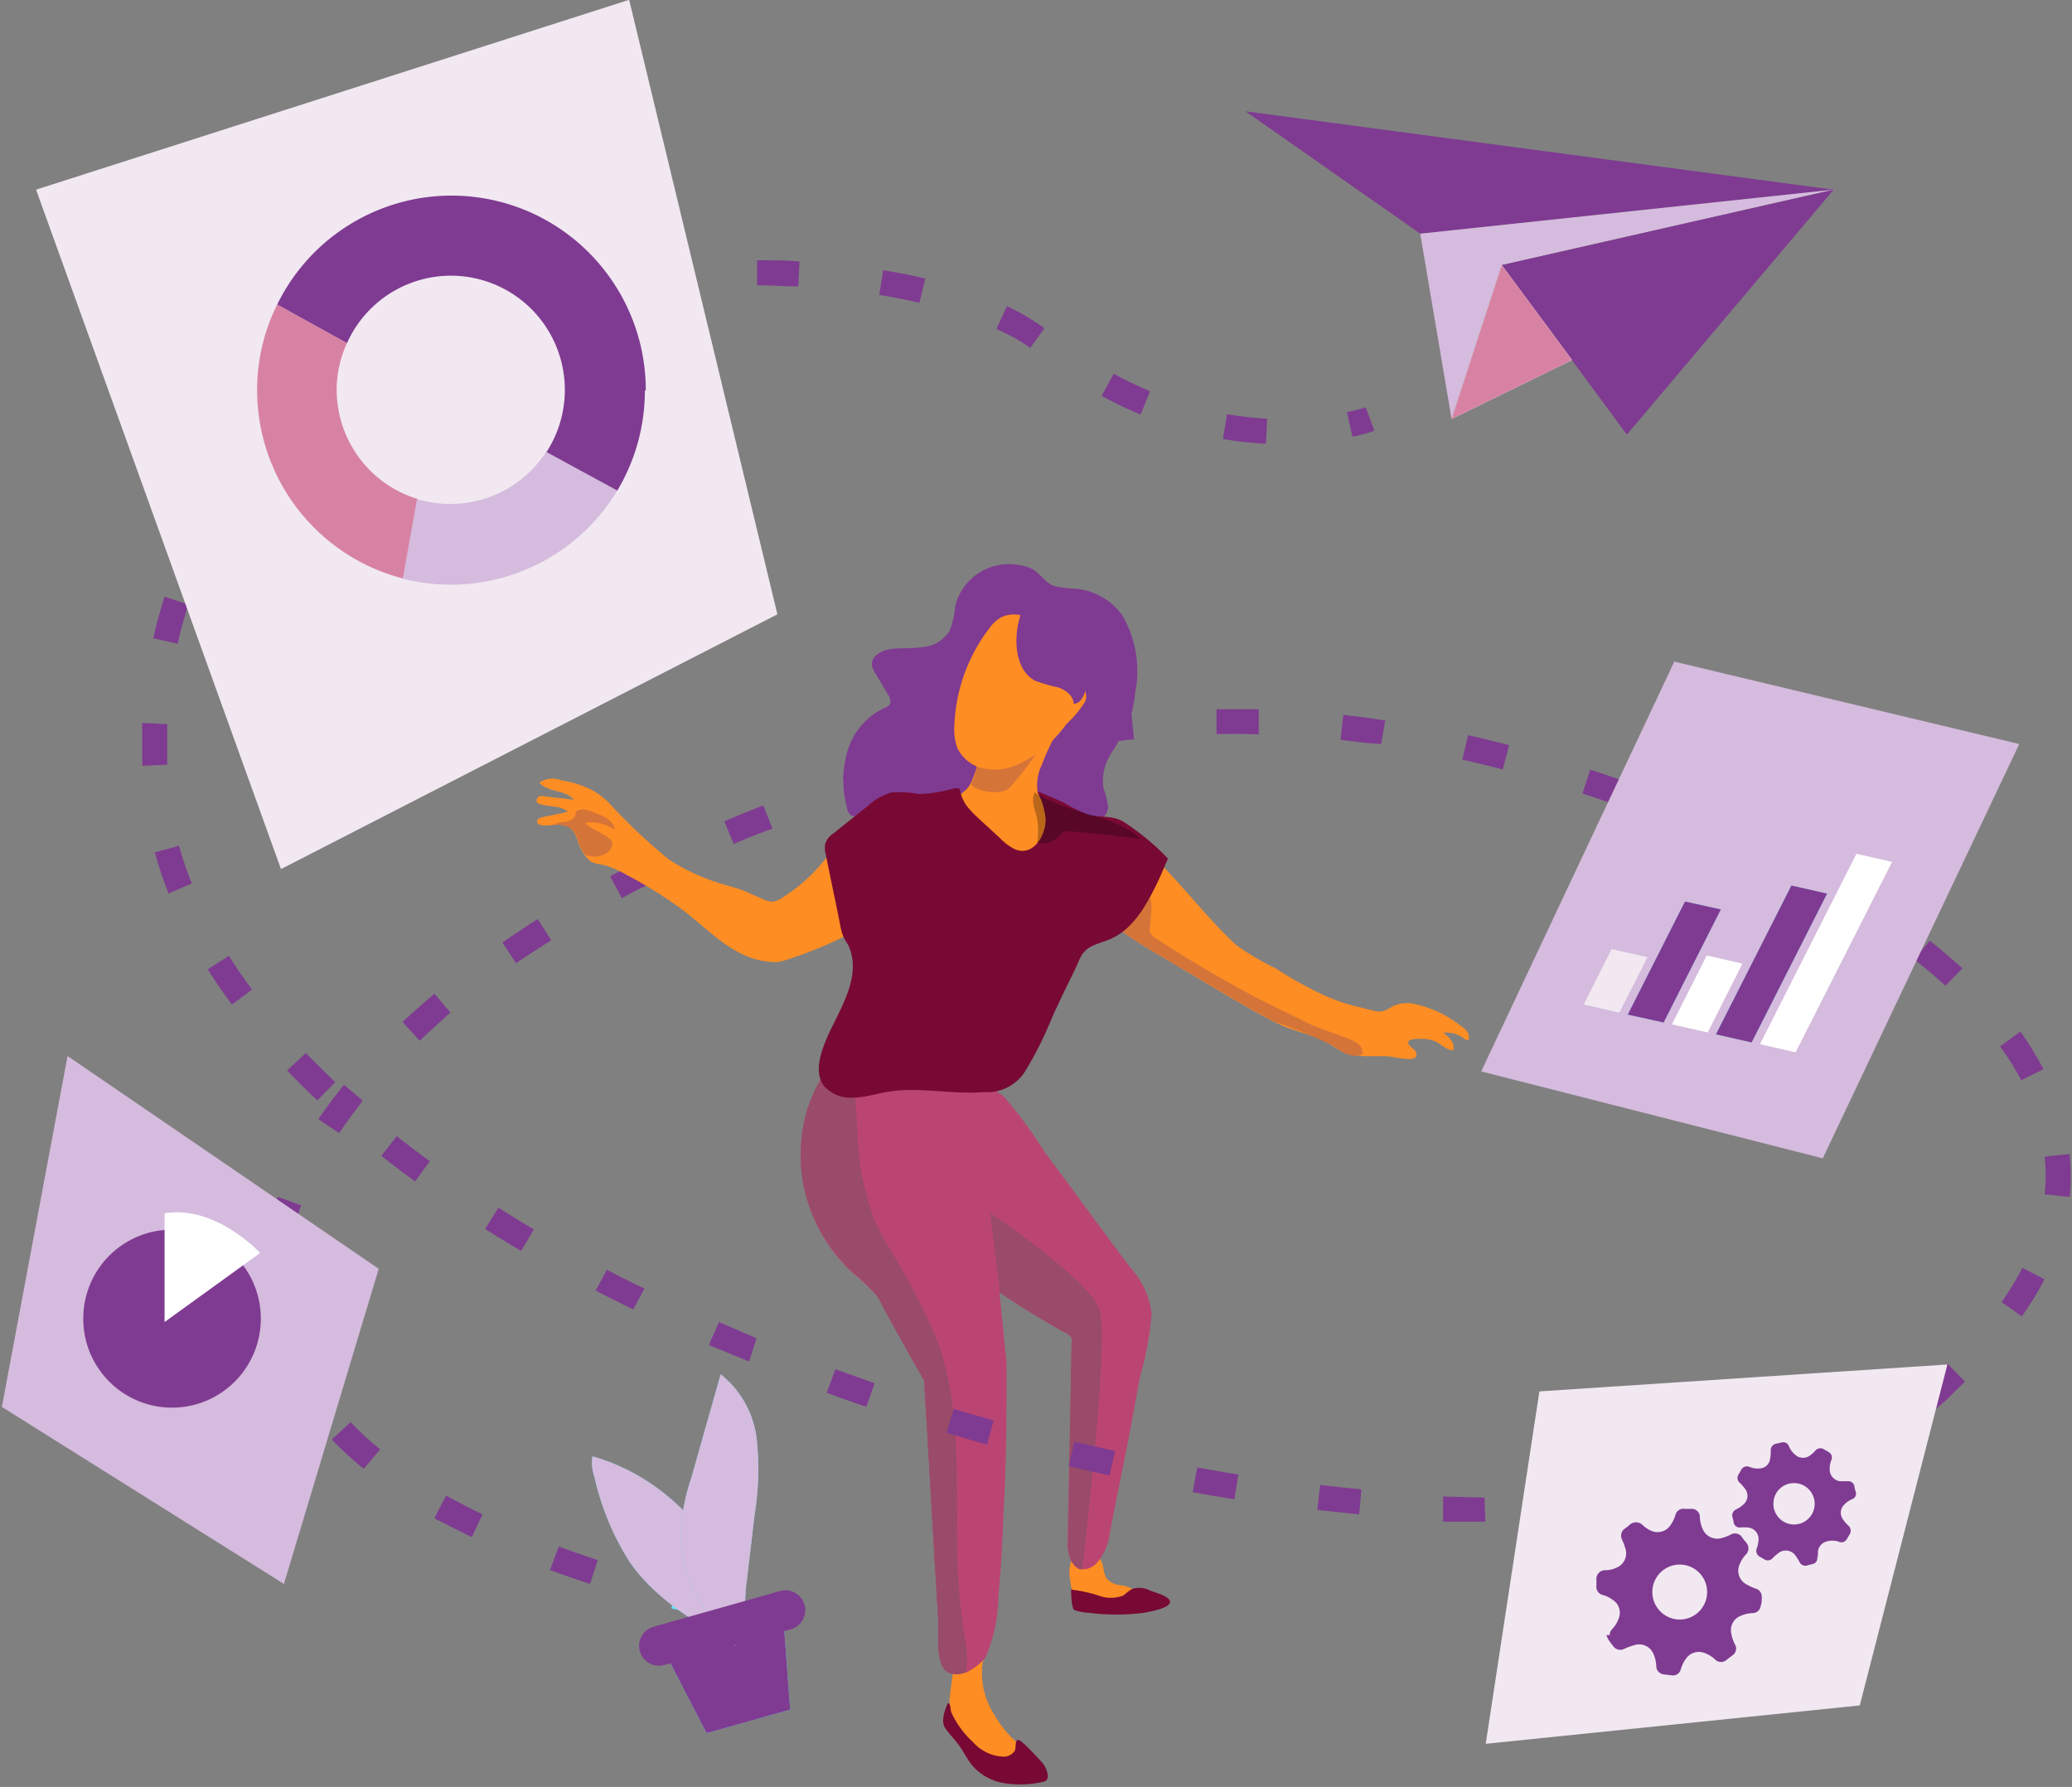
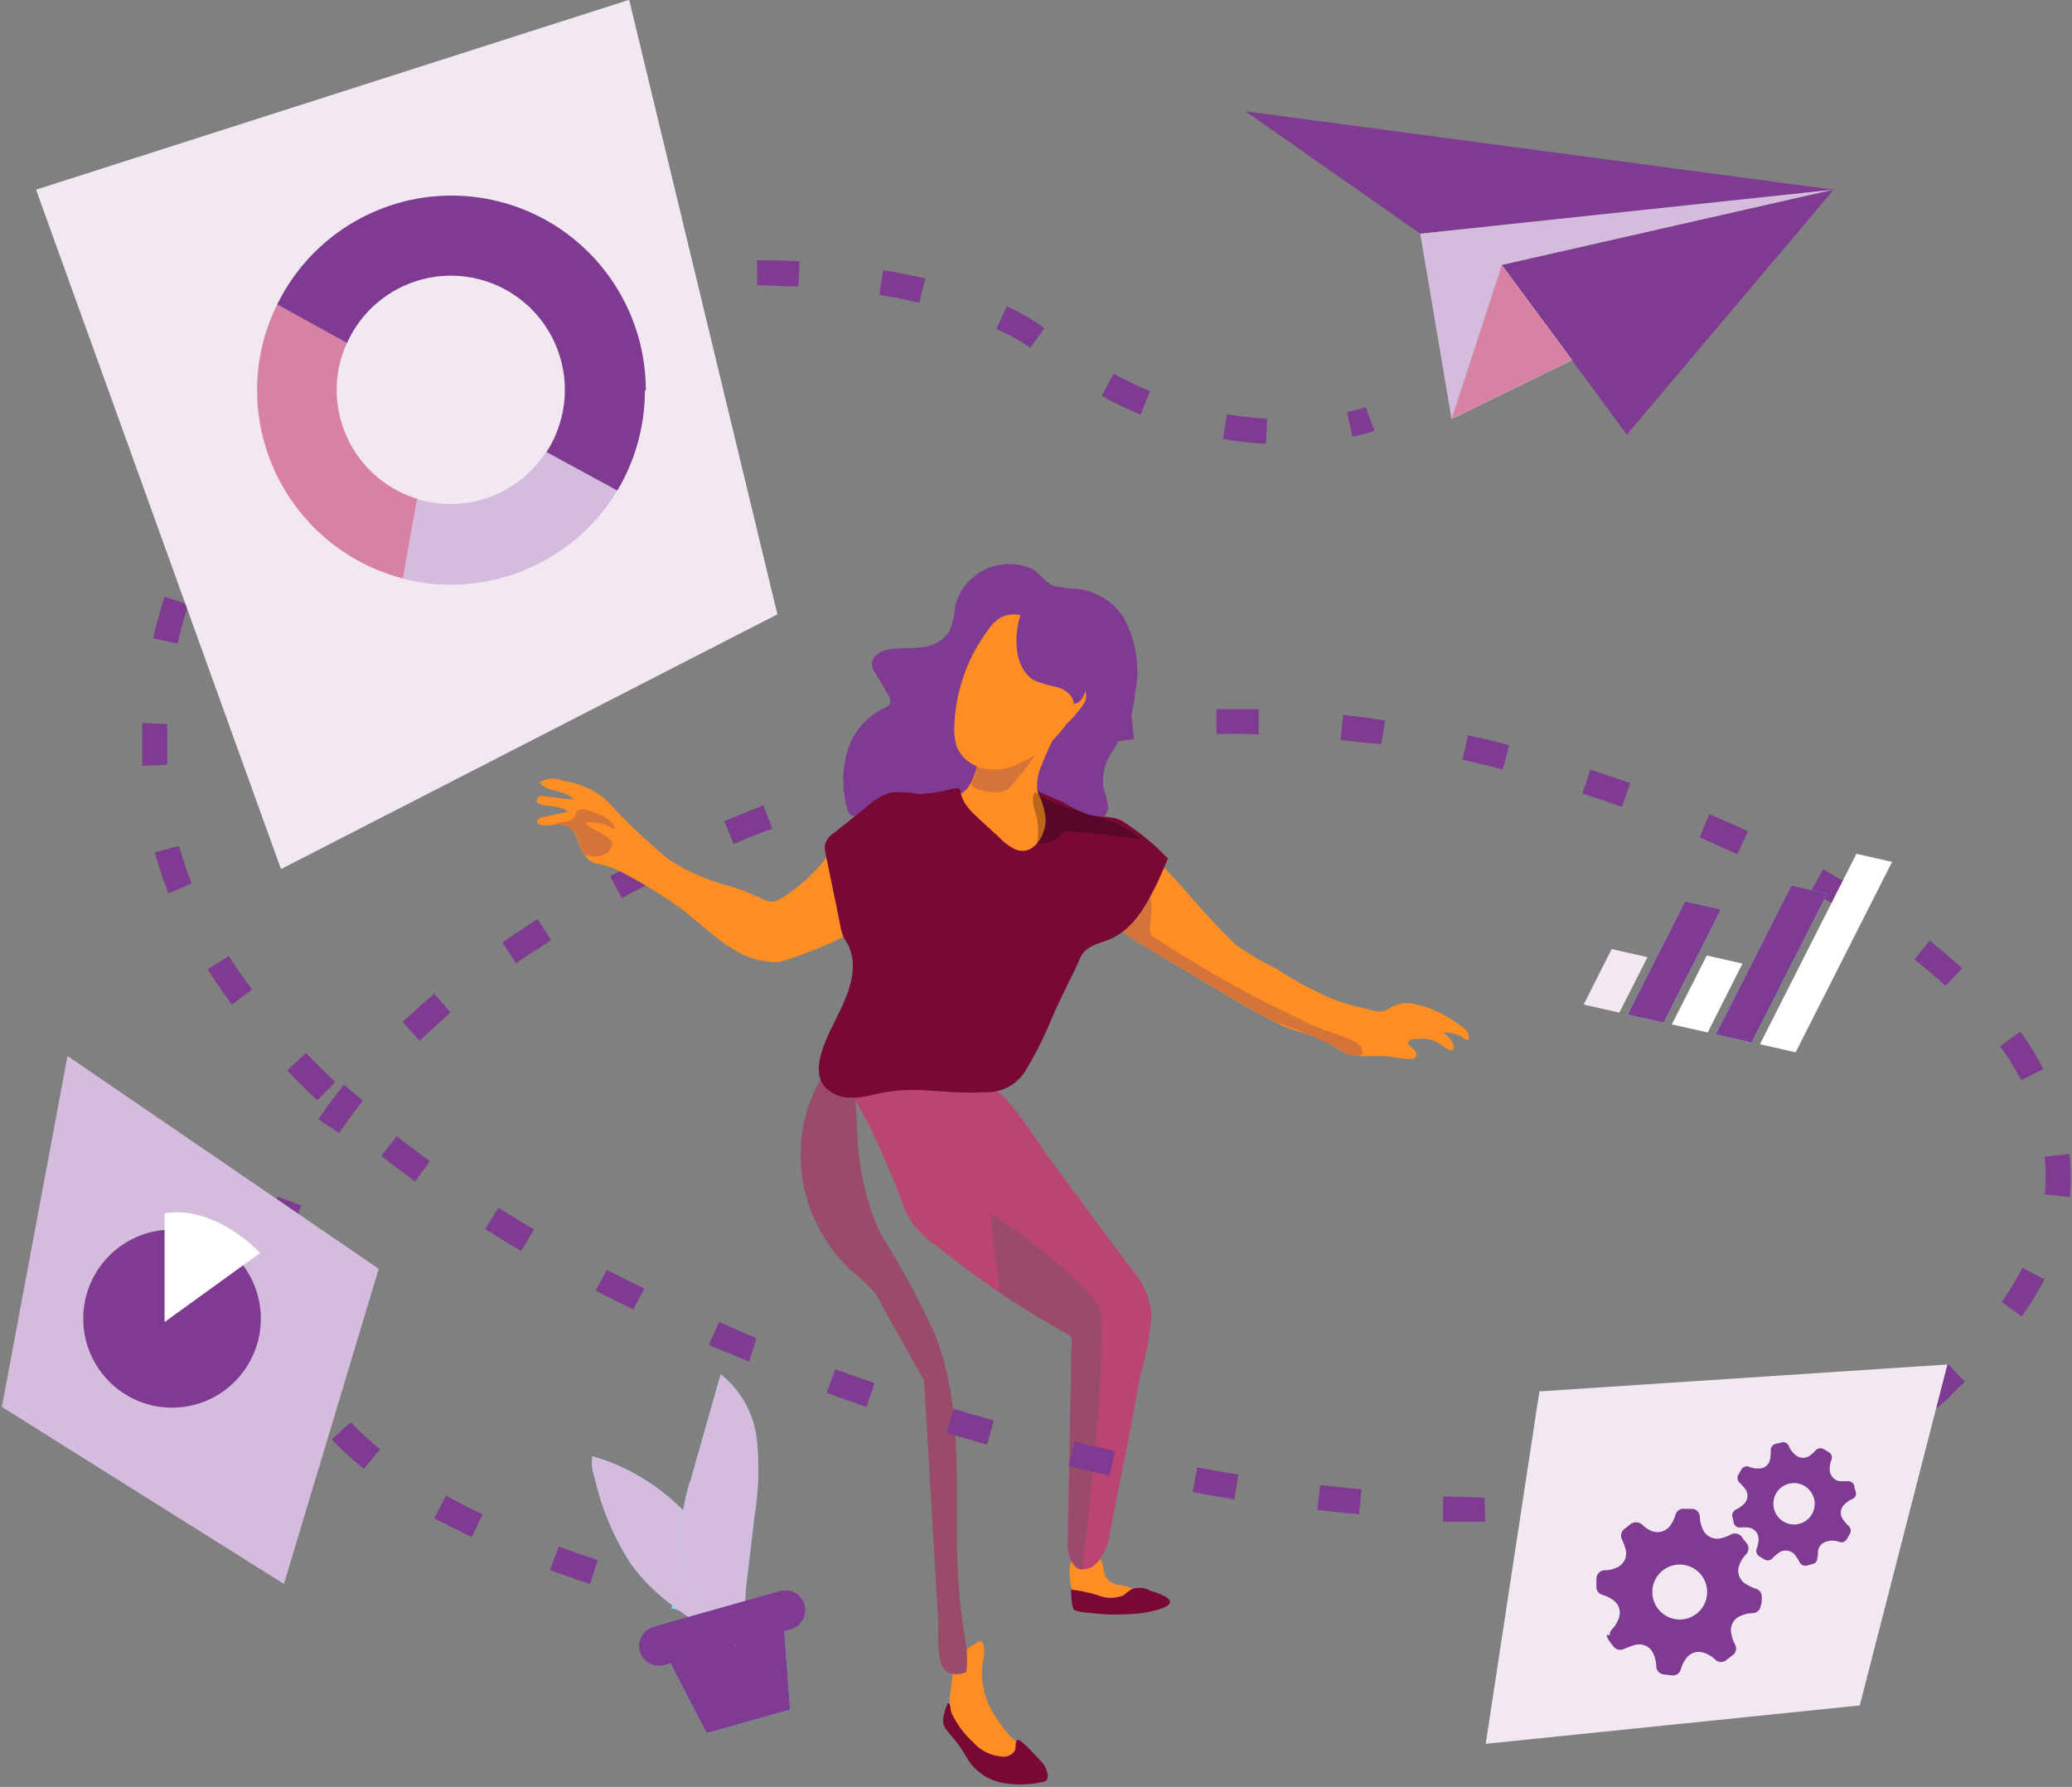
<svg xmlns="http://www.w3.org/2000/svg" width="327" height="282" viewBox="0 0 327 282" fill="none">
  <rect x="0" y="0" width="327" height="282" fill="#808080" stroke="none" />
  <g clip-path="url(#6a3mzlu9wa)">
    <path d="m196.554 17.56 92.857 12.38-65.251 6.95-27.606-19.33z" fill="#7F3B91" />
    <path d="m224.136 36.876 4.946 29.217 7.909-24.258 52.397-11.907-65.252 6.948z" fill="#D5BBDD" />
    <path d="m256.75 68.587-19.756-26.753 52.397-11.906-32.641 38.659z" fill="#7F3B91" />
    <path d="m229.106 66.106 18.986-9.293-11.077-14.966-7.909 24.26z" fill="#fff" />
    <path d="m229.106 66.106 18.986-9.293-11.077-14.966-7.909 24.26z" fill="#D882A3" />
    <path d="m213.438 68.928-.859-3.891a25.52 25.52 0 0 0 2.962-.772l1.362 3.711c-1.133.393-2.291.71-3.466.95l.001.002zM93.121 249.96c-2.162-.712-4.263-1.425-6.308-2.196l1.363-3.712c1.983.742 4.057 1.454 6.16 2.137l-1.215 3.77v.001zm-18.658-7.393c-2.075-1.01-4.089-2.049-5.924-2.969l1.864-3.593a92.987 92.987 0 0 0 5.747 2.969l-1.688 3.593zm159.945-2.435h-6.664v-3.979l6.545.179.119 3.8zm13.33-.237-.208-3.949c2.222 0 4.413-.267 6.517-.475l.325 3.949c-2.188.21-4.38.368-6.575.475h-.059zm-33.234-.92-6.606-.684.444-3.95c2.193.269 4.355.476 6.517.685l-.355 3.949zm53.315-1.426-.681-3.89c2.162-.386 4.324-.83 6.368-1.306l.889 3.86c-2.221.623-4.443 1.069-6.694 1.455l.118-.119zm19.46-5.226-1.391-3.682a84.782 84.782 0 0 0 5.924-2.524l1.716 3.563a59.901 59.901 0 0 1-6.367 2.762l.118-.119zm-229.878-.534a54.48 54.48 0 0 1-5.036-4.632l2.962-2.732a50.993 50.993 0 0 0 4.679 4.305L57.4 231.79zm247.738-9.205-2.428-3.147a35.108 35.108 0 0 0 2.962-2.554l1.687-1.663 2.755 2.821-1.836 1.752c-.919 1.069-2.133 2.02-3.258 2.91l.118-.119zm-260.654-6.77a34.397 34.397 0 0 1-2.37-6.533l3.851-.86a28.393 28.393 0 0 0 1.984 5.939l-3.465 1.454zm73.753-.95-6.368-2.614 1.6-3.622c1.984.862 3.998 1.723 5.924 2.554l-1.156 3.682zm200.882-7.096-3.229-2.287a47.758 47.758 0 0 0 3.287-5.404l3.496 1.812a51.722 51.722 0 0 1-3.702 5.998l.148-.119zM99.933 206.64a363.668 363.668 0 0 1-5.924-2.969l1.777-3.296c1.925 1.01 3.882 2.02 5.924 2.97l-1.777 3.295zm-17.683-9.234a152.182 152.182 0 0 1-5.687-3.475l2.103-3.354a203.289 203.289 0 0 0 5.598 3.444l-2.013 3.385zm-36.43-1.158-3.883-.743a44.146 44.146 0 0 1 1.896-6.651l3.703 1.366a40.27 40.27 0 0 0-1.66 5.879l-.057.149zm280.794-7.363-3.94-.416c.113-.987.172-1.978.178-2.969a26.553 26.553 0 0 0-.178-2.97l3.939-.416c.119 1.155.178 2.314.179 3.474a35.156 35.156 0 0 1-.119 3.147l-.059.15zm-261.1-2.435c-1.806-1.336-3.612-2.673-5.33-4.039l2.428-3.117a183.678 183.678 0 0 0 5.213 3.949l-2.31 3.207zm-11.995-7.632-3.288-2.197a92.33 92.33 0 0 1 4.058-5.434l2.962 2.495c-1.273 1.692-2.577 3.444-3.732 5.136zm-3.436-5.166a119.938 119.938 0 0 1-4.768-4.721l2.962-2.761c1.48 1.544 2.962 2.969 4.62 4.602l-2.814 2.88zm268.919-3.177a45.393 45.393 0 0 0-3.348-5.345l3.199-2.345a52.21 52.21 0 0 1 3.643 5.939l-3.495 1.75.001.001zM66.226 164.24l-2.696-2.97a152.56 152.56 0 0 1 5.035-4.454l2.518 2.97c-1.688 1.544-3.315 2.999-4.857 4.454zm-29.62-5.702c-1.363-1.84-2.665-3.712-3.82-5.582l3.346-2.108c1.096 1.782 2.34 3.563 3.643 5.315l-3.168 2.375h-.002zm270.429-2.969a78.582 78.582 0 0 0-4.917-4.157l2.428-2.969c1.837 1.425 3.555 2.969 5.155 4.365l-2.666 2.761zM81.45 152.006l-2.162-3.265a254.43 254.43 0 0 1 5.569-3.713l2.132 3.355c-1.776 1.159-3.761 2.376-5.538 3.624v-.001zm209.975-8.046a127.828 127.828 0 0 0-5.627-3.296l1.924-3.474a144.914 144.914 0 0 1 5.776 3.385l-2.073 3.385zm-193.27-2.198-1.865-3.474c1.925-1.069 3.939-2.108 5.924-2.968l1.777 3.562c-1.955.772-3.969 1.812-5.834 2.85l-.001.03zm-71.56-.772a69.108 69.108 0 0 1-2.163-6.473l3.821-1.039a58.289 58.289 0 0 0 2.014 5.939l-3.672 1.573zm247.562-6.205-5.924-2.643 1.541-3.652c2.043.891 4.116 1.782 6.101 2.702l-1.718 3.593zm-158.317-1.514-1.541-3.652a223.394 223.394 0 0 1 6.16-2.525l1.452 3.683c-2.014.682-4.118 1.543-6.071 2.404v.09zm140.13-5.939a311.381 311.381 0 0 0-6.219-2.109l1.213-3.77c2.132.683 4.265 1.425 6.309 2.137l-1.303 3.742zm-121.737-1.188-1.245-3.77c2.133-.684 4.266-1.367 6.399-1.99l1.125 3.801c-1.985.712-4.205 1.365-6.279 1.959zm102.929-4.72a248.045 248.045 0 0 0-6.369-1.545l.889-3.86a187.59 187.59 0 0 1 6.487 1.574l-1.007 3.831zm-214.714-.565v-6.771l3.938.18v6.413l-3.938.178zm130.712 0-.888-3.623c2.162-.505 4.353-.979 6.515-1.425l.771 3.89c-2.132.267-4.295.742-6.398 1.218v-.06zm64.808-3.444-2.429-.179-3.969-.474.415-3.95 4.118.505 2.517.386-.652 3.712zm-45.497 0-.532-3.919a170.61 170.61 0 0 1 6.635-.743l.384 3.919c-2.162.18-4.324.564-6.486.712l-.001.031zm19.52-1.544v-3.95h6.665v3.979c-2.311-.119-4.502-.09-6.665-.059v.03zM28.046 101.588l-3.85-.861c.474-2.227 1.095-4.424 1.776-6.561l3.762 1.246a59.053 59.053 0 0 0-1.688 6.176zm6.872-17.815-3.406-1.99a67.311 67.311 0 0 1 3.731-5.7l3.2 2.346a57.361 57.361 0 0 0-3.584 5.315l.06.029zm164.863-13.748a58.49 58.49 0 0 1-6.782-.742l.651-3.919a57.48 57.48 0 0 0 6.339.713l-.208 3.948zM47.004 68.897l-2.666-2.97c1.659-1.484 3.407-2.968 5.242-4.334l2.37 3.177c-1.717 1.336-3.407 2.703-4.946 4.127zm132.992-3.473a61.058 61.058 0 0 1-6.13-2.97l1.896-3.474a63.687 63.687 0 0 0 5.744 2.761l-1.51 3.683zM62.85 57.85l-1.866-3.504a356.15 356.15 0 0 1 5.924-2.968l1.6 3.623c-1.836.95-3.821 1.9-5.658 2.85zm99.76-2.968a32.313 32.313 0 0 0-5.361-2.97l1.658-3.593a37.18 37.18 0 0 1 5.924 3.475l-2.221 3.088zm-81.78-4.336-1.156-3.8a186.703 186.703 0 0 1 6.487-1.782l.92 3.86c-2.1.512-4.186 1.086-6.251 1.722zm64.274-2.76a92.045 92.045 0 0 0-6.339-1.249l.623-3.888a87.01 87.01 0 0 1 6.634 1.306l-.918 3.83zm-45.081-1.426-.561-3.92c2.19-.296 4.443-.563 6.664-.772l.354 3.95c-2.31.356-4.472.356-6.457.742zm25.976-1.158c-2.132 0-4.324-.18-6.515-.18v-3.948c2.25 0 4.501 0 6.694.179l-.179 3.95z" fill="#7F3B91" />
    <path d="m109.265 254.564-3.317-.743.977-3.86c1.066.298 2.104.565 3.17.801l-.83 3.802z" fill="#68E1FD" />
    <path d="M150.733 95.739a12.248 12.248 0 0 1-.919 3.89 5.52 5.52 0 0 1-4.057 2.464c-1.629.268-3.288.149-4.917.297s-3.406 1.1-3.229 2.613c.084.465.277.902.563 1.277l1.984 3.355c.258.329.384.742.356 1.158 0 .564-.741.861-1.274 1.099a10.897 10.897 0 0 0-5.539 6.8 16.667 16.667 0 0 0 0 8.907c.051.412.264.787.592 1.039.273.148.579.22.889.208a7.004 7.004 0 0 1 2.613 1.014 6.998 6.998 0 0 1 2.009 1.956 43.629 43.629 0 0 1 2.754 5.047 27.822 27.822 0 0 0 22.63 14.699 5.36 5.36 0 0 0 2.279-.269 4.502 4.502 0 0 0 2.016-2.048c2.043-3.741 1.45-8.225 1.598-12.322a15.848 15.848 0 0 1 1.126-5.939c.474-1.069.919-1.129 1.6-1.751a2.38 2.38 0 0 0 1.066-1.96 16.968 16.968 0 0 0-.741-2.969 8 8 0 0 1 1.185-5.345 51.766 51.766 0 0 0 2.754-4.81 17.475 17.475 0 0 0 1.066-4.78 17.499 17.499 0 0 0-1.983-12.205 10.165 10.165 0 0 0-7.198-4.246 19.702 19.702 0 0 1-3.495-.415c-1.748-.564-2.34-2.375-4.176-2.97a9.073 9.073 0 0 0-4.948-.296 8.656 8.656 0 0 0-6.604 6.502z" fill="#7F3B91" />
    <path d="M159.648 274.19a13.853 13.853 0 0 1 2.754 3.296c.146.229.209.502.179.772 0 .415-.564.653-1.008.772a8.496 8.496 0 0 1-9.596-4.186 11.894 11.894 0 0 1-2.133-6.711l.504-3.859c.06-.6.199-1.19.415-1.753.285-.55.655-1.05 1.095-1.484a8.465 8.465 0 0 1 2.606-1.99.543.543 0 0 1 .356 0c.237 0 .355.298.415.505a6.669 6.669 0 0 1-.178 2.969 12.139 12.139 0 0 0 1.865 8.076 17.507 17.507 0 0 0 2.727 3.593h-.001zm9.923-21.853c.056.299.177.583.355.831.156.204.359.367.593.475a6.135 6.135 0 0 0 3.197.415c1.334 0 2.637-.266 3.941-.474a2.192 2.192 0 0 0 1.866-1.01 1.6 1.6 0 0 0-.8-1.841 5.536 5.536 0 0 0-2.074-.594 3.311 3.311 0 0 1-1.925-.95c-.741-.92-.415-2.375-1.185-3.266a3.698 3.698 0 0 0-3.347-.564c-2.399.743-1.125 5.285-.621 6.978z" fill="#FE8D23" />
    <path d="M179.996 216.972a44.03 44.03 0 0 0-.385 1.872c-1.332 7.719-2.962 15.409-4.472 23.101a8.713 8.713 0 0 1-1.954 4.602 2.954 2.954 0 0 1-2.489 1.098h-.267c-1.243-.415-1.954-2.167-1.954-3.92l.65-31.473a2.121 2.121 0 0 0 0-1.129 2.42 2.42 0 0 0-.947-.771 71.965 71.965 0 0 1-2.606-1.485 130.522 130.522 0 0 1-7.731-4.84c-3.377-2.287-6.664-4.691-9.834-7.274a13.446 13.446 0 0 1-5.243-5.939 95.554 95.554 0 0 0-3.613-8.908 73.222 73.222 0 0 0-5.568-10.57c-.267-.387-1.274-2.346-1.837-2.434l21.533 2.374a7.393 7.393 0 0 1 5.213 1.841 72.675 72.675 0 0 1 6.399 8.729c4.472 5.939 8.886 12.085 13.447 18.114a13.13 13.13 0 0 1 3.406 7.304 48.785 48.785 0 0 1-1.748 9.708z" fill="#BB4572" />
-     <path d="M155.531 261.541a5.06 5.06 0 0 1-1.037 1.07 9.16 9.16 0 0 1-2.015 1.335h-.206a3.374 3.374 0 0 1-2.577 0c-2.163-.92-1.511-6.235-1.63-8.314-.207-3.265-.384-6.502-.592-9.768-.356-6.354-.741-12.709-1.096-19.092-.177-2.97-.385-5.939-.533-8.908l-1.096-1.93-.504-.861-.593-1.039-.621-1.159c-.356-.593-.711-1.246-1.096-1.93-.622-1.158-1.214-2.375-1.836-3.562a22.134 22.134 0 0 0-1.304-2.317 5.502 5.502 0 0 0-.533-.712 36.454 36.454 0 0 0-3.821-3.593 25.58 25.58 0 0 1-7.76-14.43 23.896 23.896 0 0 1-.296-4.573c.031-2.378.41-4.739 1.125-7.007a26.77 26.77 0 0 1 2.132-4.662 12.47 12.47 0 0 1 2.667-3.504 6.7 6.7 0 0 1 1.717-1.158c4.088-1.87 8.235 2.792 11.078 5.256 2.843 2.465 7.761 5.938 9.302 9.65 1.539 3.711 4.443 34.888 4.443 34.888 0 7.661 0 15.321-.446 22.953-.177 4.543-.385 9.086-.829 13.598a25.1 25.1 0 0 1-2.043 9.77v-.001z" fill="#BB4572" />
    <path d="M152.48 263.946h-.207a3.374 3.374 0 0 1-2.577 0c-2.163-.92-1.511-6.235-1.63-8.314-.207-3.265-.384-6.502-.592-9.768-.356-6.354-.741-12.709-1.096-19.092-.177-2.97-.385-5.939-.533-8.908l-1.096-1.93-.504-.861-.593-1.039-.621-1.159c-.356-.593-.711-1.246-1.096-1.93l-2.103-3.77-1.571-2.969a36.346 36.346 0 0 0-3.82-3.593 25.58 25.58 0 0 1-7.76-14.283 23.885 23.885 0 0 1-.296-4.572c.031-2.378.41-4.739 1.125-7.007a26.77 26.77 0 0 1 2.132-4.662 12.47 12.47 0 0 1 2.667-3.504c.238.22.447.469.622.743 2.25 3.236 2.131 7.482 2.369 11.431a42.637 42.637 0 0 0 2.962 14.371l.8 1.633c.107.234.225.462.355.684a124.626 124.626 0 0 1 8.205 15.321c4.651 11.876 2.962 24.881 3.555 37.471a94.353 94.353 0 0 0 1.125 10.392c.349 1.75.411 3.546.178 5.315z" fill="#994B69" />
    <path d="M218.829 166.675h-3.613a11.511 11.511 0 0 1-3.615-.891c-1.095-.505-2.014-1.277-3.14-1.753-2.311-1.01-4.828-1.484-7.079-2.642-3.406-1.722-6.694-3.682-9.952-5.612l-7.879-4.691a88.526 88.526 0 0 1-7.731-4.989l-1.452-1.128c-.71-.594-1.598-1.247-2.487-.98-.36.172-.683.414-.948.713a10.282 10.282 0 0 0-1.896 4.81 17.852 17.852 0 0 1-1.747 4.335c-1.452 2.673-2.814 5.405-4.384 7.987a21.94 21.94 0 0 1-4.739 6.74 6.973 6.973 0 0 1-4.265.743 49.421 49.421 0 0 0-9.449-.357 31.411 31.411 0 0 1-4.384.713 10.828 10.828 0 0 1-6.309-2.197c-1.599-1.247-.888-2.969-.237-4.603 2.488-6.502 4.947-10.303 2.044-16.983.563 1.306-11.492 5.939-13.003 5.939-6.309 0-10.071-4.633-14.811-8.225a69.33 69.33 0 0 0-8.886-5.554 16.993 16.993 0 0 0-2.962-1.365c-.976-.327-2.25-.297-2.962-.98a4.522 4.522 0 0 1-.768-.92 9.143 9.143 0 0 1-.948-1.96 4.604 4.604 0 0 0-1.216-2.167 4.02 4.02 0 0 0-2.962-.446c-.541.06-1.087.06-1.629 0a.708.708 0 0 1-.533-.267.565.565 0 0 1 0-.683c.207-.142.438-.243.681-.297l4.059-.861c-1.156-1.01-2.962-.743-4.384-1.217a1.1 1.1 0 0 1-.504-.298.684.684 0 0 1 .356-.891 1.843 1.843 0 0 1 1.066 0l4.385.505c-1.304-1.603-4.09-1.127-5.422-2.701a3.721 3.721 0 0 1 3.555-.327c1.706.244 3.359.776 4.887 1.573a12.686 12.686 0 0 1 2.547 1.96 92.646 92.646 0 0 0 9.42 8.909 31.354 31.354 0 0 0 7.523 3.591c1.156.415 2.37.685 3.525 1.07 1.156.386 2.607 1.099 3.88 1.633a3.287 3.287 0 0 0 1.541.386c.43-.083.841-.244 1.214-.476a26.827 26.827 0 0 0 6.99-6.204c2.103-2.495 4.562-4.692 6.783-7.069a9.242 9.242 0 0 1 3.14-2.404c2.25-.772 4.65.357 7.049.445a7.13 7.13 0 0 0 5.42-2.108c1.392-1.632 1.333-4.067 2.963-5.7a6.773 6.773 0 0 1 3.287-1.723 26.86 26.86 0 0 0 3.939-1.633c1.008-.475 2.281-.92 3.17-.237.28.182.449.495.444.831a1.42 1.42 0 0 1-.267.802 39.382 39.382 0 0 0-1.687 3.8 7.55 7.55 0 0 0-.712 4.217c.415 2.049 2.962 3.206 4.68 3.949 2.489 1.068 5.243 1.247 7.731 2.255a20.455 20.455 0 0 1 6.547 4.812c2.962 2.968 5.419 5.938 8.115 8.908 1.362 1.483 2.754 2.969 4.266 4.365a44.622 44.622 0 0 0 6.338 3.74 56.99 56.99 0 0 0 7.671 4.246c1.9.853 3.886 1.5 5.924 1.93.829.24 1.67.437 2.518.595.888 0 1.363-.298 2.104-.743a5.227 5.227 0 0 1 3.672-.446 17.989 17.989 0 0 1 7.315 3.504c.623.415 1.304 1.039 1.186 1.782.032.096.032.2 0 .296-.238.209-.592 0-.859-.207a4.642 4.642 0 0 0-3.17-.861c.83.653 1.719 1.454 1.629 2.494a.334.334 0 0 1 0 .237.289.289 0 0 1-.266 0c-.919 0-1.6-.86-2.458-1.277a5.409 5.409 0 0 0-2.666-.474c-.415 0-1.748 0-1.748.534a.467.467 0 0 0 0 .267c.248.323.538.612.86.861a1.04 1.04 0 0 1 .384 1.07c-.207.415-.77.474-1.244.445-1.244-.059-2.31-.327-3.435-.445z" fill="#FE8D23" />
    <path d="M215.096 166.258a2.713 2.713 0 0 1-1.065.386 5.376 5.376 0 0 1-3.288-1.425 74.929 74.929 0 0 0-9.419-3.919c-3.406-1.722-6.694-3.682-9.952-5.612l-7.82-4.602a88.376 88.376 0 0 1-7.731-4.989c.681.505 3.495-3.77 3.97-4.157 2.754-2.256 1.777 2.583 1.716 4.217a2.73 2.73 0 0 0 0 .979c.215.423.557.767.979.981a189.914 189.914 0 0 0 15.372 9.086c2.666 1.394 5.421 2.671 8.117 4.038 2.221 1.127 4.62 1.781 6.93 2.702.977.386 2.074.979 2.103 2.019a.982.982 0 0 1 .088.296zm-61.016-45.786a5.114 5.114 0 0 1-.711 2.97c-.77 1.039 4.384 2.406 5.924.92a54.342 54.342 0 0 0 4.443-5.73l-9.656 1.84z" fill="#D57439" />
    <path d="M160.181 120.829a8.857 8.857 0 0 1-5.184.386 5.916 5.916 0 0 1-3.938-3.236 8.626 8.626 0 0 1-.446-3.385 26.919 26.919 0 0 1 5.451-15.351 6.14 6.14 0 0 1 1.896-1.811 4.671 4.671 0 0 1 3.288-.297c2.109.559 3.98 1.789 5.33 3.504a27.249 27.249 0 0 1 3.377 5.493c.651 1.217 1.866 3.147 1.304 4.572a17.047 17.047 0 0 1-2.962 3.564 19.346 19.346 0 0 1-8.116 6.561z" fill="#FE8D23" />
    <path d="M161.811 169.021a7.125 7.125 0 0 1-6.605 3.324c-5.124.415-10.278-.92-15.373 0-1.57.267-2.962.743-4.679.862h-.445a5.57 5.57 0 0 1-4.65-1.812c-1.599-2.108-.593-5.137.444-7.601 1.925-4.425 5.539-9.502 3.466-14.431-.267-.534-.622-1.009-.86-1.543a7.553 7.553 0 0 1-.502-1.811l-.771-3.802c-.533-2.524-1.037-5.048-1.57-7.6a3.388 3.388 0 0 1 0-1.545 3.332 3.332 0 0 1 1.333-1.603l5.361-4.275a9.164 9.164 0 0 1 3.673-2.11 15.439 15.439 0 0 1 4.354.238 22.71 22.71 0 0 0 5.628-.92h.681a.98.98 0 0 1 .296.684c.206.834.59 1.614 1.126 2.285.383.474.799.92 1.243 1.336l.564.536 3.228 2.968a9.038 9.038 0 0 0 2.34 1.782c2.962 1.335 5.065-2.227 4.917-4.869a12.172 12.172 0 0 0-1.303-4.247 81.272 81.272 0 0 1 4.088 1.752 29.022 29.022 0 0 0 3.85 1.93c2.074.565 4.057 0 5.924 1.306a37.31 37.31 0 0 1 6.754 5.642l-1.364 3.148c-1.806 3.8-3.909 7.898-7.759 9.561-1.008.415-2.045.683-2.962 1.157-1.66.832-1.837 2.138-2.578 3.623-1.273 2.583-2.546 5.166-3.702 7.779a57.092 57.092 0 0 1-4.147 8.255v.001z" fill="#780934" />
    <path d="M167.171 131.875a2.46 2.46 0 0 1 .889-.683 1.69 1.69 0 0 1 .859 0c3.732.297 7.465.712 11.168 1.217-4.592-4.098-11.849-3.919-16.765-7.394-.682 1.278 0 2.762.354 4.158a11.649 11.649 0 0 1 0 3.8 3.608 3.608 0 0 0 3.495-1.098z" fill="url(#4um4k1pp8b)" />
    <path d="M94.75 135.051a3.693 3.693 0 0 1-2.457-.207 8.54 8.54 0 0 1-.949-1.959 4.61 4.61 0 0 0-1.214-2.168 4.045 4.045 0 0 0-2.962-.445 3.633 3.633 0 0 1 1.866-.565 2.189 2.189 0 0 0 1.777-1.01c0-.237 0-.534.296-.741.296-.209.771-.268 1.185-.209.837.202 1.652.491 2.43.862a4.561 4.561 0 0 1 1.51.92c.428.321.706.804.77 1.336-.267 0-.65-.297-.919-.445a5.108 5.108 0 0 0-1.066-.415 6.772 6.772 0 0 0-2.31-.209h-.267c-.029 0 0 .268.18.357 1.094.86 2.486 1.276 3.552 2.196.174.103.31.259.386.446.1.247.1.524 0 .772a2.346 2.346 0 0 1-1.807 1.484z" fill="#D57439" />
    <path d="M181.538 251.03a3.572 3.572 0 0 0-2.963-.237c-.444.3-.869.628-1.273.979a5.376 5.376 0 0 1-3.968 0 23.9 23.9 0 0 0-4.295-.92s0 2.969.532 3.236a7.489 7.489 0 0 0 2.163.415c2.949.382 5.935.382 8.886 0 .829-.177 3.613-.623 3.999-1.543.384-.92-2.312-1.662-3.081-1.93zm-17.15 27.02c.535.597.875 1.342.977 2.138.014.277-.071.549-.237.772a1.372 1.372 0 0 1-.681.267c-1.946.43-3.955.491-5.924.179a8.556 8.556 0 0 1-5.035-2.732c-.86-1.04-1.422-2.286-2.222-3.355-.8-1.07-1.54-1.752-2.162-2.733-.621-.979 0-2.731.474-3.8.533 0 .355 1.039.592 1.515a14.333 14.333 0 0 0 3.377 4.602 6.728 6.728 0 0 0 2.188 1.663 6.723 6.723 0 0 0 2.67.653 2.1 2.1 0 0 0 1.717-.891c.296-.476 0-1.574.505-1.751.503-.18 3.287 2.998 3.761 3.473z" fill="#780934" />
    <path d="M170.79 247.629h-.266c-1.244-.415-1.954-2.167-1.954-3.92l.533-31.473a2.121 2.121 0 0 0 0-1.129 2.437 2.437 0 0 0-.948-.771 72.872 72.872 0 0 1-2.607-1.485 129.98 129.98 0 0 1-7.73-4.84l-1.541-12.56s15.61 10.363 17.239 15.232c1.629 4.87-2.725 40.946-2.725 40.946h-.001z" fill="#994B69" />
    <path d="M163.38 107.438c1.178.437 2.385.783 3.614 1.039 1.214.415 2.429 1.336 2.458 2.584 1.037 0 1.6-1.188 1.896-2.168.6-1.638.998-3.343 1.185-5.078a7.847 7.847 0 0 0-1.185-4.959c-1.688-2.404-7.938-6.917-9.922-2.7-1.511 3.264-1.689 9.382 1.954 11.282zM194.807 236.6a252.783 252.783 0 0 1-6.575-1.128l.71-3.89c2.163.386 4.325.772 6.487 1.099l-.622 3.919zm-19.698-3.741a256.08 256.08 0 0 1-6.457-1.515l.919-3.83 6.398 1.484-.86 3.86v.001zm-19.341-4.869-6.397-1.872 1.156-3.8c2.101.653 4.205 1.246 6.307 1.84l-1.066 3.832zm-19.045-5.969a265.046 265.046 0 0 1-6.25-2.226l1.362-3.712 6.191 2.197-1.303 3.741z" fill="#7F3B91" />
-     <path d="m233.757 169.079 30.479-64.67 54.442 13.004-31.012 65.383-53.909-13.717z" fill="#D5BBDD" />
    <path d="m5.691 29.929 93.6-29.96 23.398 96.975-78.344 40.204L5.691 29.928z" fill="#F1E8F1" />
    <path d="m.293 222.02 44.519 27.941 14.958-49.734-49.11-33.582L.294 222.02z" fill="#D5BBDD" />
    <path d="m234.474 275.189 8.471-55.614 64.393-4.246-13.832 53.803-59.032 6.057zm21.089-115.385-5.628-1.277 4.414-8.758 5.657 1.277-4.443 8.758z" fill="#F1E8F1" />
    <path d="m262.549 161.36-5.658-1.248 9.034-17.845 5.657 1.247-9.033 17.846z" fill="#68E1FD" />
    <path d="m269.509 162.933-5.657-1.277 5.509-10.868 5.627 1.277-5.479 10.868z" fill="#fff" />
    <path d="m276.438 164.507-5.628-1.277 11.908-23.486 5.628 1.276-11.908 23.487z" fill="#68E1FD" />
    <path d="m262.549 161.36-5.658-1.248 9.034-17.845 5.657 1.247-9.033 17.846zm13.89 3.147-5.628-1.277 11.908-23.487 5.628 1.277-11.908 23.487z" fill="#7F3B91" />
    <path d="m283.381 166.066-5.628-1.278 15.226-30.048 5.627 1.277-15.225 30.049z" fill="#fff" />
    <path d="M53.134 61.624a17.584 17.584 0 0 1 1.629-7.484l-11.018-6.087a30.29 30.29 0 0 0-3.17 13.57c.045 14.03 9.565 26.249 23.134 29.692l2.25-12.56c-7.563-2.268-12.766-9.218-12.824-17.132h-.001z" fill="#D882A3" />
    <path d="M97.416 77.419a30.672 30.672 0 0 1-26.331 14.846 30.24 30.24 0 0 1-7.523-.95l2.25-12.56c1.711.514 3.487.774 5.274.772a17.94 17.94 0 0 0 15.165-8.314l11.165 6.206z" fill="#D5BBDD" />
    <path d="M101.772 61.624a30.674 30.674 0 0 1-4.353 15.795L86.25 71.332a18.061 18.061 0 0 0 .49-18.805 17.97 17.97 0 0 0-16.48-8.999A17.979 17.979 0 0 0 54.766 54.14l-11.019-6.087C50.035 35.22 64.32 28.43 78.211 31.67c13.892 3.24 23.719 15.656 23.708 29.954h-.147zm152.276 196.413a1.219 1.219 0 0 1 .354-.92 4.6 4.6 0 0 0 1.156-2.019 2.382 2.382 0 0 0-.977-2.583 5.009 5.009 0 0 0-1.689-.831 1.307 1.307 0 0 1-.948-1.425v-1.188a1.378 1.378 0 0 1 .922-1.207c.171-.058.351-.082.53-.07a4.153 4.153 0 0 0 1.687-.386 2.437 2.437 0 0 0 1.452-2.969 9.317 9.317 0 0 0-.563-1.515 1.338 1.338 0 0 1 .415-1.663c.309-.221.606-.46.889-.712a1.508 1.508 0 0 1 1.837 0c.433.438.945.791 1.51 1.039a2.459 2.459 0 0 0 2.962-.83 5.542 5.542 0 0 0 .859-1.783 1.3 1.3 0 0 1 1.481-.861h1.185a1.279 1.279 0 0 1 1.156 1.277c.031.768.233 1.518.591 2.197a2.505 2.505 0 0 0 2.607 1.188 6.5 6.5 0 0 0 1.659-.595 1.36 1.36 0 0 1 1.835.446c.208.357.535.654.771 1.01a1.342 1.342 0 0 1-.148 1.633 4.813 4.813 0 0 0-1.037 1.604 2.434 2.434 0 0 0 1.185 3.206c.431.255.888.465 1.362.624.579.164.971.704.948 1.306 0 .475 0 .95-.177 1.455a1.273 1.273 0 0 1-1.304 1.099 5.165 5.165 0 0 0-2.014.505 2.405 2.405 0 0 0-1.332 2.613c.095.609.285 1.2.562 1.75a1.319 1.319 0 0 1 .184 1.01 1.312 1.312 0 0 1-.599.832l-.828.623a1.303 1.303 0 0 1-1.837 0 4.761 4.761 0 0 0-1.689-1.039 2.451 2.451 0 0 0-2.962.95 5.252 5.252 0 0 0-.8 1.692c-.183.6-.772.977-1.391.891l-1.393-.177a1.305 1.305 0 0 1-1.065-1.188 5.112 5.112 0 0 0-.475-2.078 2.429 2.429 0 0 0-2.962-1.336c-.558.153-1.103.352-1.629.593a1.357 1.357 0 0 1-1.629-.297c-.297-.386-.593-.742-.859-1.158a2.742 2.742 0 0 1-.296-.742l.504.029zm11.077-11.134a4.329 4.329 0 0 0-4.275 5.162 4.338 4.338 0 0 0 3.39 3.424 4.315 4.315 0 0 0 4.2-1.505 4.342 4.342 0 0 0-1.73-6.768 4.306 4.306 0 0 0-1.674-.313h.089zm21.682-1.455a3.03 3.03 0 0 1 0 .504.916.916 0 0 1-.741.862l-.888.237a1.01 1.01 0 0 1-1.185-.563c-.2-.357-.417-.704-.651-1.04a1.903 1.903 0 0 0-.579-.511 1.905 1.905 0 0 0-2.177.214 6.636 6.636 0 0 0-.829.742 1.007 1.007 0 0 1-1.273.209l-.712-.415a1.065 1.065 0 0 1-.502-1.397 4.94 4.94 0 0 0 .266-1.277 1.842 1.842 0 0 0-1.629-1.959 11.147 11.147 0 0 0-1.392 0 .948.948 0 0 1-.919-.862 5.221 5.221 0 0 0-.177-.741 1.045 1.045 0 0 1 .562-1.248 4.882 4.882 0 0 0 1.215-.83 1.785 1.785 0 0 0 .266-2.346 10.903 10.903 0 0 0-.769-.921 1.033 1.033 0 0 1-.469-.719 1.03 1.03 0 0 1 .232-.825l.354-.653a1.038 1.038 0 0 1 1.304-.416 3.246 3.246 0 0 0 1.6.237 1.682 1.682 0 0 0 1.599-1.306c.11-.487.159-.986.148-1.485a1.047 1.047 0 0 1 .681-1.069l1.037-.237a.946.946 0 0 1 1.155.623 3.557 3.557 0 0 0 1.037 1.366 1.834 1.834 0 0 0 2.37 0c.267-.204.515-.433.74-.683a1.058 1.058 0 0 1 1.303-.267l.859.504a.983.983 0 0 1 .385 1.218 3.92 3.92 0 0 0-.267 1.515 1.868 1.868 0 0 0 1.6 1.84h1.245a.98.98 0 0 1 .7.202.983.983 0 0 1 .365.63c0 .296.149.594.208.891a.892.892 0 0 1-.563 1.098 3.792 3.792 0 0 0-1.274.891 1.761 1.761 0 0 0-.296 2.138c.257.415.566.793.919 1.128.435.341.539.961.236 1.425l-.414.684a.984.984 0 0 1-1.333.445 3.17 3.17 0 0 0-1.955 0 1.84 1.84 0 0 0-1.273 1.425 5.325 5.325 0 0 0 0 1.01l-.119-.268zm-3.673-11.402a3.235 3.235 0 0 0-3.258 3.237 3.271 3.271 0 0 0 1.991 3.038 3.251 3.251 0 0 0 4.329-1.897 3.271 3.271 0 0 0-.265-2.783 3.255 3.255 0 0 0-2.797-1.595zM27.15 222.139c7.739 0 14.01-6.287 14.01-14.044 0-7.756-6.271-14.044-14.01-14.044-7.737 0-14.01 6.288-14.01 14.044 0 7.757 6.272 14.044 14.01 14.044z" fill="#7F3B91" />
    <path d="M25.974 191.468v17.162l15.076-10.897s-6.96-7.602-15.076-6.265z" fill="#fff" />
    <path d="m123.66 255.84-18.573 5.226 6.427 12.441 13.181-3.711-1.035-13.956z" fill="#68E1FD" />
    <path d="m123.66 255.84-18.573 5.226 6.427 12.441 13.181-3.711-1.035-13.956z" fill="#7F3B91" />
    <path d="M93.507 229.829a6.488 6.488 0 0 0 .296 3.178 42.139 42.139 0 0 0 5.57 13.481c4.117 5.937 10.544 9.649 16.764 13.243-.534-.446-.444-3.742-.534-4.485l-.444-4.394a15.469 15.469 0 0 0-2.637-6.443 33.006 33.006 0 0 0-10.899-10.987 31.464 31.464 0 0 0-8.116-3.593z" fill="#68E1FD" />
    <path d="M93.507 229.829a6.488 6.488 0 0 0 .296 3.178 42.139 42.139 0 0 0 5.57 13.481c4.117 5.937 10.544 9.649 16.764 13.243-.534-.446-.444-3.742-.534-4.485l-.444-4.394a15.469 15.469 0 0 0-2.637-6.443 33.006 33.006 0 0 0-10.899-10.987 31.464 31.464 0 0 0-8.116-3.593z" fill="#D5BBDD" />
    <path d="M119.098 238.975c.633-3.927.743-7.922.325-11.877a15.296 15.296 0 0 0-5.686-10.214l-4.649 16.39a31.607 31.607 0 0 0-1.689 9.65 23.3 23.3 0 0 0 8.886 16.598c1.481-2.345 1.156-6.562 1.481-9.324l1.332-11.223z" fill="#68E1FD" />
    <path d="M119.098 238.975c.633-3.927.743-7.922.325-11.877a15.296 15.296 0 0 0-5.686-10.214l-4.649 16.39a31.607 31.607 0 0 0-1.689 9.65 23.3 23.3 0 0 0 8.886 16.598c1.481-2.345 1.156-6.562 1.481-9.324l1.332-11.223z" fill="#D5BBDD" />
-     <path d="m103.141 256.72 19.959-5.634a3.12 3.12 0 0 1 3.856 2.157v.005l.005.013a3.135 3.135 0 0 1-.282 2.374 3.114 3.114 0 0 1-1.878 1.479l-19.958 5.635a3.131 3.131 0 0 1-3.305-1.074 3.112 3.112 0 0 1-.552-1.088l-.004-.014a3.124 3.124 0 0 1 2.159-3.853z" fill="#7F3B91" />
+     <path d="m103.141 256.72 19.959-5.634a3.12 3.12 0 0 1 3.856 2.157v.005l.005.013a3.135 3.135 0 0 1-.282 2.374 3.114 3.114 0 0 1-1.878 1.479l-19.958 5.635a3.131 3.131 0 0 1-3.305-1.074 3.112 3.112 0 0 1-.552-1.088a3.124 3.124 0 0 1 2.159-3.853z" fill="#7F3B91" />
  </g>
  <defs>
    <linearGradient id="4um4k1pp8b" x1="-10788.2" y1="-1955.75" x2="8727.52" y2="17003.7" gradientUnits="userSpaceOnUse">
      <stop offset=".01" />
      <stop offset=".08" stop-opacity=".69" />
      <stop offset=".21" stop-opacity=".32" />
      <stop offset="1" stop-opacity="0" />
    </linearGradient>
    <clipPath id="6a3mzlu9wa">
      <path fill="#fff" transform="translate(.25)" d="M0 0h326.5v281.62H0z" />
    </clipPath>
  </defs>
</svg>